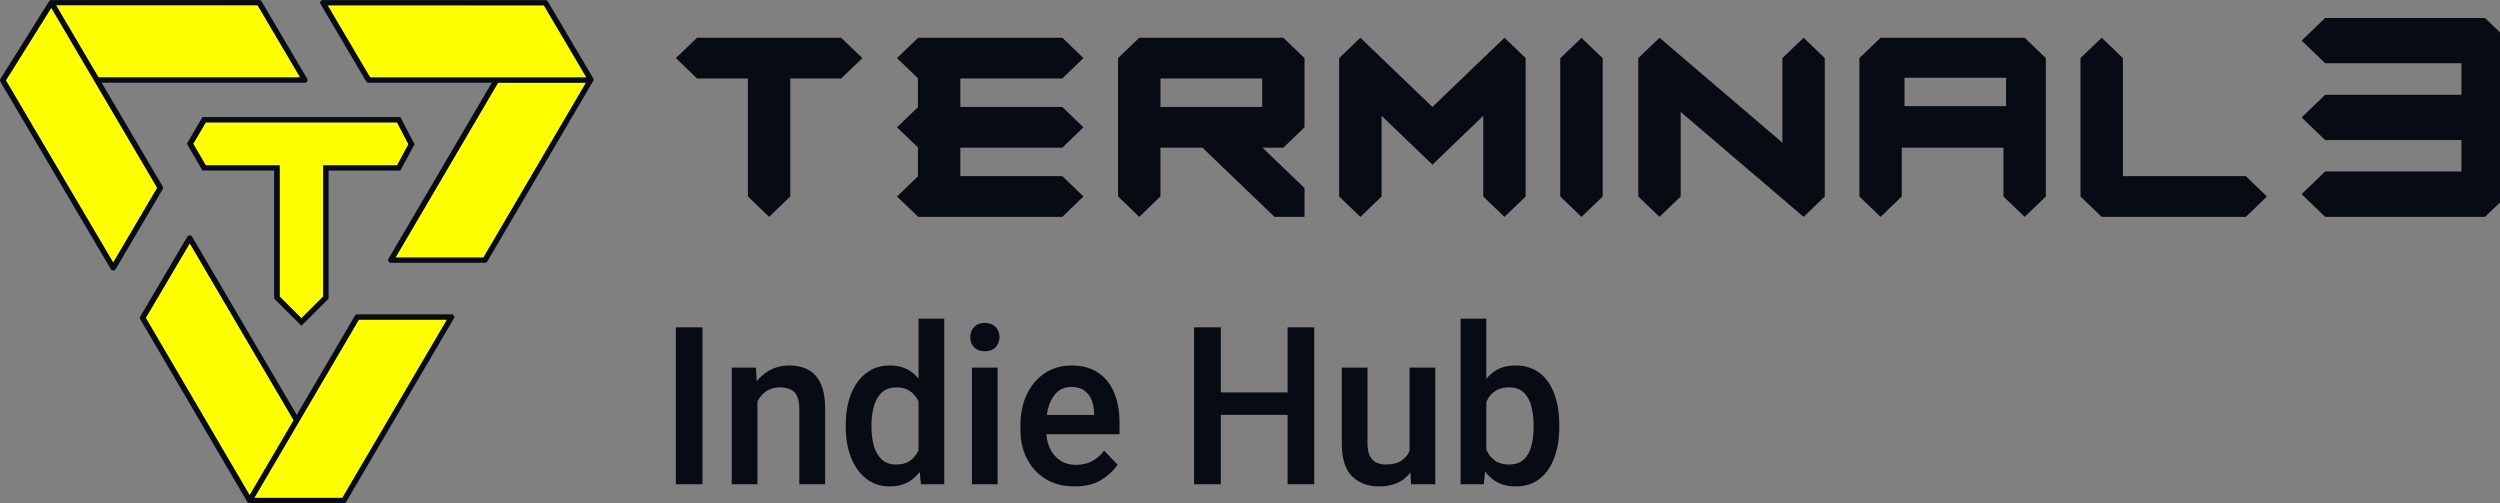
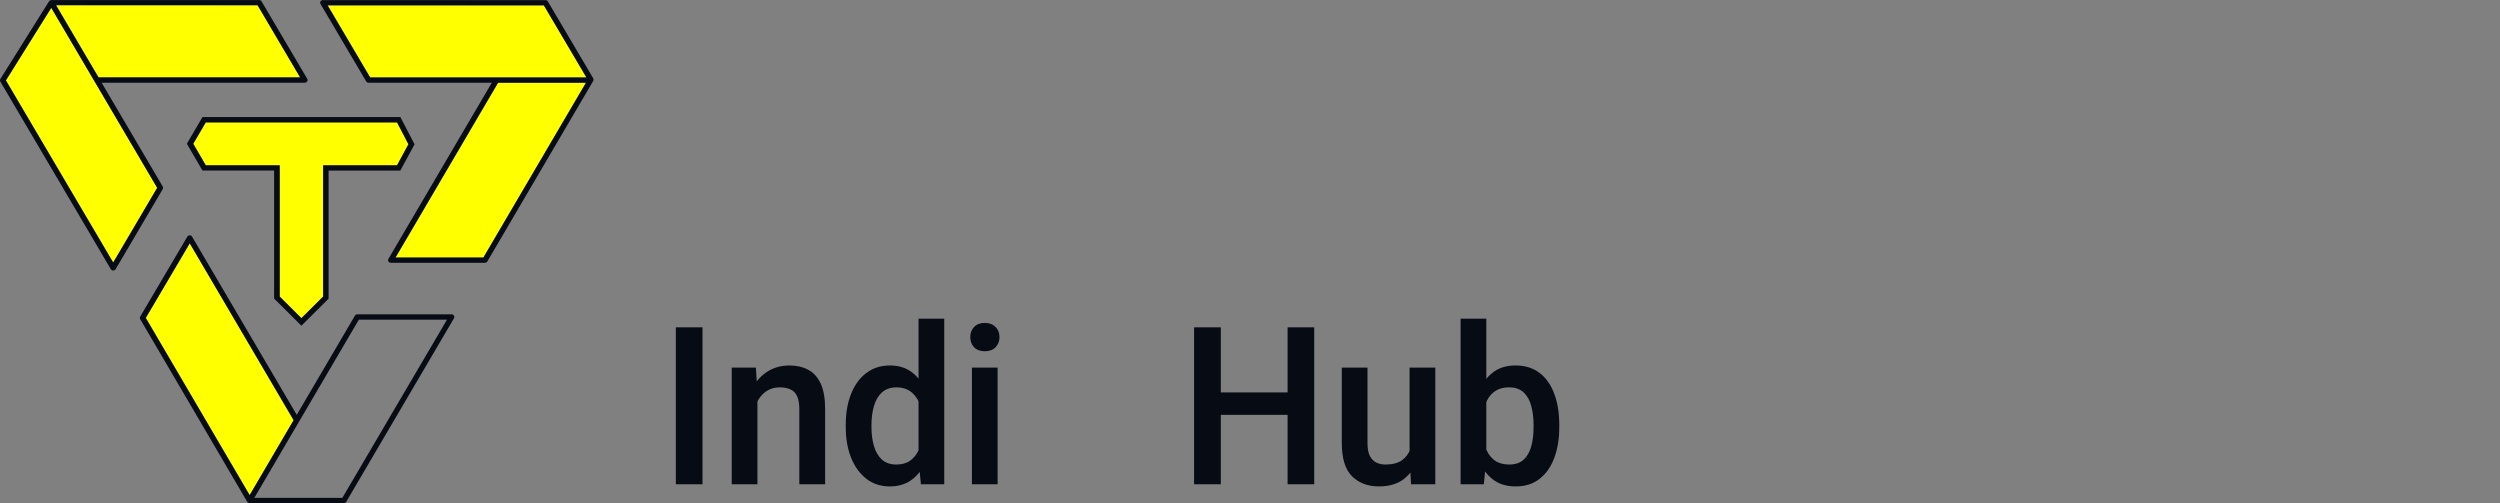
<svg xmlns="http://www.w3.org/2000/svg" width="159" height="32" viewBox="0 0 159 32" fill="none">
  <rect x="0" y="0" width="159" height="32" fill="#808080" stroke="none" />
  <g id="Logo" clip-path="url(#clip0_4959_12131)">
-     <path id="Union" fill-rule="evenodd" clip-rule="evenodd" d="M147.879 1.143H158.045L159.542 2.583V12.348L158.045 13.793H147.879L146.382 12.348L147.879 10.907H156.549V8.907H147.879L146.382 7.469L147.879 6.029H156.549V4.018H147.879L146.382 2.583L147.879 1.143ZM44.332 2.401L42.984 3.695L44.332 4.99H47.567V12.491L48.915 13.793L50.263 12.491V4.99H53.498L54.846 3.695L53.498 2.401H44.332ZM67.562 4.99L68.907 3.695L67.562 2.401H61.078H58.396H58.38V2.416L57.048 3.695L58.38 4.977V6.818L57.048 8.097L58.38 9.376V11.217L57.048 12.499L58.38 13.778V13.793H58.396H61.078H67.562L68.907 12.499L67.562 11.202H61.078V9.392H67.562L68.907 8.097L67.562 6.803H61.078V4.99H67.562ZM71.109 3.695L72.457 2.401H81.62L82.968 3.695V8.097L81.62 9.392H80.297L82.968 11.96V13.793H81.059L76.476 9.392H73.805V12.491L72.457 13.793L71.109 12.491V3.695ZM73.807 6.803H80.275V4.99H73.807V6.803ZM91.103 6.803L86.52 2.401L85.17 3.695V12.499L86.52 13.793L87.868 12.499V7.365L91.103 10.473L94.336 7.365V12.499L95.684 13.793L97.031 12.499V3.695L95.684 2.401L91.103 6.803ZM99.234 12.499V3.703L100.581 2.409L101.929 3.703V12.499L100.581 13.793L99.234 12.499ZM113.36 3.695V9.074L105.544 2.401L104.196 3.695V12.499L105.544 13.793L106.892 12.499V7.12L114.71 13.793L116.055 12.499V3.695L114.71 2.401L113.36 3.695ZM118.257 3.695L119.605 2.401H128.768L130.116 3.695V12.499L128.768 13.793L127.42 12.499V9.392H120.953V12.499L119.605 13.793L118.257 12.499V3.695ZM121.126 6.748H127.586V4.943H121.126V6.748ZM135.016 11.202V3.695L133.669 2.401L132.318 3.695V12.499L133.669 13.793H142.832L144.18 12.499L142.832 11.202H135.016Z" fill="#060B14" />
    <g id="Indie Hub">
      <path d="M44.679 30.799H42.984V20.818H44.679V30.799Z" fill="#060B14" />
      <path d="M48.173 30.799H46.538V23.381H48.074L48.173 24.965V30.799ZM47.355 26.83C47.36 26.112 47.481 25.486 47.718 24.951C47.956 24.412 48.287 23.994 48.714 23.697C49.14 23.395 49.637 23.244 50.204 23.244C50.665 23.244 51.065 23.336 51.404 23.519C51.742 23.697 52.006 23.989 52.195 24.396C52.384 24.798 52.478 25.34 52.478 26.021V30.799H50.837V26.007C50.837 25.664 50.788 25.392 50.692 25.191C50.599 24.99 50.459 24.849 50.27 24.766C50.085 24.68 49.859 24.636 49.59 24.636C49.318 24.636 49.076 24.693 48.865 24.807C48.659 24.917 48.481 25.073 48.331 25.274C48.186 25.475 48.074 25.708 47.995 25.973C47.92 26.238 47.883 26.521 47.883 26.823L47.355 26.83Z" fill="#060B14" />
      <path d="M58.419 20.269H60.054V30.799H58.57L58.419 29.243V20.269ZM53.79 27.029C53.79 26.279 53.902 25.621 54.127 25.054C54.355 24.483 54.678 24.04 55.096 23.724C55.513 23.404 56.014 23.244 56.599 23.244C57.175 23.244 57.656 23.4 58.043 23.711C58.43 24.021 58.733 24.453 58.953 25.006C59.177 25.555 59.326 26.192 59.401 26.919V27.316C59.326 28.02 59.179 28.644 58.959 29.188C58.739 29.732 58.434 30.159 58.043 30.47C57.656 30.781 57.17 30.936 56.586 30.936C56.01 30.936 55.513 30.774 55.096 30.449C54.678 30.12 54.355 29.672 54.127 29.106C53.902 28.539 53.79 27.895 53.79 27.172V27.029ZM55.425 27.172C55.425 27.611 55.478 28.011 55.584 28.372C55.689 28.729 55.856 29.014 56.085 29.229C56.318 29.439 56.623 29.544 57.001 29.544C57.357 29.544 57.65 29.464 57.878 29.304C58.111 29.14 58.291 28.918 58.419 28.64C58.55 28.361 58.641 28.048 58.689 27.7V26.542C58.658 26.268 58.603 26.014 58.524 25.781C58.445 25.548 58.337 25.347 58.201 25.178C58.069 25.009 57.904 24.876 57.707 24.78C57.509 24.684 57.278 24.636 57.014 24.636C56.636 24.636 56.329 24.743 56.091 24.958C55.858 25.169 55.689 25.456 55.584 25.822C55.478 26.183 55.425 26.585 55.425 27.029V27.172Z" fill="#060B14" />
      <path d="M63.449 30.799H61.814V23.381H63.449V30.799ZM61.709 21.442C61.709 21.181 61.79 20.966 61.953 20.797C62.115 20.623 62.342 20.537 62.632 20.537C62.922 20.537 63.15 20.623 63.317 20.797C63.484 20.966 63.568 21.181 63.568 21.442C63.568 21.698 63.484 21.912 63.317 22.086C63.15 22.255 62.922 22.34 62.632 22.34C62.342 22.34 62.115 22.255 61.953 22.086C61.79 21.912 61.709 21.698 61.709 21.442Z" fill="#060B14" />
-       <path d="M68.335 30.936C67.627 30.936 67.016 30.778 66.502 30.463C65.987 30.143 65.592 29.713 65.315 29.174C65.038 28.63 64.9 28.023 64.9 27.351V27.07C64.9 26.297 65.04 25.625 65.322 25.054C65.603 24.478 65.987 24.033 66.475 23.717C66.968 23.402 67.524 23.244 68.143 23.244C68.829 23.244 69.398 23.4 69.851 23.711C70.304 24.017 70.642 24.444 70.866 24.992C71.091 25.536 71.203 26.167 71.203 26.884V27.618H65.684V26.391H69.587V26.261C69.579 25.973 69.526 25.703 69.429 25.452C69.332 25.2 69.178 24.997 68.968 24.842C68.761 24.686 68.484 24.609 68.137 24.609C67.79 24.609 67.497 24.711 67.26 24.917C67.023 25.118 66.842 25.404 66.719 25.774C66.596 26.14 66.535 26.572 66.535 27.07V27.351C66.535 27.771 66.609 28.148 66.759 28.482C66.908 28.815 67.126 29.081 67.412 29.277C67.697 29.469 68.038 29.565 68.433 29.565C68.816 29.565 69.154 29.487 69.449 29.332C69.748 29.177 70.005 28.953 70.22 28.66L71.077 29.551C70.853 29.903 70.515 30.223 70.062 30.511C69.614 30.794 69.038 30.936 68.335 30.936Z" fill="#060B14" />
      <path d="M82.272 26.384H77.222V24.958H82.272V26.384ZM77.644 30.799H75.943V20.818H77.644V30.799ZM83.584 30.799H81.89V20.818H83.584V30.799Z" fill="#060B14" />
      <path d="M89.65 23.381H91.285V30.799H89.742L89.65 29.044V23.381ZM90.421 27.481C90.421 28.148 90.327 28.742 90.138 29.263C89.949 29.78 89.654 30.189 89.254 30.49C88.854 30.787 88.336 30.936 87.698 30.936C86.995 30.936 86.426 30.721 85.991 30.292C85.556 29.862 85.338 29.156 85.338 28.173V23.381H86.973V28.187C86.973 28.53 87.024 28.802 87.125 29.003C87.23 29.199 87.369 29.339 87.54 29.421C87.712 29.503 87.901 29.544 88.107 29.544C88.551 29.544 88.901 29.455 89.156 29.277C89.415 29.094 89.599 28.847 89.709 28.537C89.819 28.226 89.874 27.878 89.874 27.495L90.421 27.481Z" fill="#060B14" />
      <path d="M94.529 20.269V29.195L94.371 30.799H92.894V20.269H94.529ZM99.17 27.166C99.17 27.897 99.065 28.546 98.854 29.113C98.647 29.679 98.338 30.125 97.924 30.449C97.516 30.774 97.006 30.936 96.395 30.936C95.801 30.936 95.309 30.781 94.918 30.47C94.531 30.159 94.23 29.732 94.015 29.188C93.804 28.64 93.659 28.009 93.579 27.296V26.891C93.659 26.174 93.804 25.543 94.015 24.999C94.23 24.451 94.531 24.021 94.918 23.711C95.305 23.4 95.793 23.244 96.382 23.244C96.997 23.244 97.511 23.404 97.924 23.724C98.338 24.044 98.647 24.488 98.854 25.054C99.065 25.621 99.17 26.277 99.17 27.022V27.166ZM97.535 27.022C97.535 26.587 97.487 26.19 97.39 25.829C97.298 25.468 97.138 25.18 96.909 24.965C96.685 24.746 96.373 24.636 95.973 24.636C95.696 24.636 95.459 24.684 95.261 24.78C95.063 24.876 94.896 25.009 94.76 25.178C94.628 25.347 94.525 25.546 94.45 25.774C94.375 26.003 94.325 26.249 94.298 26.514V27.68C94.338 28.023 94.419 28.336 94.542 28.619C94.665 28.902 94.845 29.128 95.083 29.298C95.32 29.462 95.621 29.544 95.986 29.544C96.377 29.544 96.685 29.439 96.909 29.229C97.133 29.019 97.294 28.735 97.39 28.379C97.487 28.018 97.535 27.613 97.535 27.166V27.022Z" fill="#060B14" />
    </g>
    <g id="Sign">
      <path id="Vector" d="M18.673 26.725L12.068 15.475L9.269 20.219L15.876 31.492L18.673 26.725Z" fill="#FFFF00" />
-       <path id="Vector_2" d="M16.174 31.665H21.773L28.428 20.329H22.824L16.174 31.665Z" fill="#FFFF00" />
      <path id="Vector_3" d="M28.727 19.991H22.724C22.662 19.991 22.605 20.022 22.572 20.077L18.873 26.384L12.217 15.053C12.188 15.001 12.128 14.967 12.066 14.967C12.003 14.967 11.946 14.998 11.914 15.051L8.917 20.135C8.887 20.187 8.887 20.25 8.917 20.3L15.724 31.916C15.735 31.937 15.754 31.95 15.773 31.963C15.778 31.966 15.781 31.974 15.787 31.976C15.814 31.992 15.843 32 15.873 32H21.87C21.9 32 21.93 31.992 21.957 31.976C21.968 31.971 21.973 31.958 21.984 31.95C21.998 31.94 22.011 31.929 22.019 31.916L28.873 20.242C28.903 20.19 28.903 20.127 28.873 20.075C28.84 20.022 28.784 19.991 28.724 19.991H28.727ZM12.068 15.475L18.675 26.725L15.879 31.492L9.272 20.219L12.068 15.475ZM21.773 31.665H16.174L22.824 20.329H28.429L21.773 31.665Z" fill="#060B14" />
      <path id="Vector_4" d="M31.678 5.262L25.155 16.378H30.743L37.266 5.262H31.678Z" fill="#FFFF00" />
      <path id="Vector_5" d="M31.575 4.922L37.296 4.924L34.591 0.343L20.835 0.338L23.54 4.924L31.575 4.922Z" fill="#FFFF00" />
      <path id="Vector_6" d="M37.743 5.035C37.743 5.035 37.743 5.032 37.743 5.029C37.74 5.014 37.74 4.998 37.732 4.985L34.843 0.092C34.813 0.039 34.754 0.008 34.691 0.008H20.534C20.472 0.005 20.415 0.037 20.385 0.087C20.353 0.139 20.353 0.202 20.385 0.254L23.288 5.176C23.317 5.228 23.377 5.26 23.439 5.26H31.279L24.705 16.462C24.675 16.515 24.675 16.577 24.705 16.63C24.738 16.682 24.794 16.713 24.854 16.713H30.843C30.905 16.713 30.962 16.682 30.995 16.627L37.729 5.147C37.743 5.124 37.748 5.1 37.748 5.076C37.748 5.061 37.748 5.045 37.743 5.029V5.035ZM25.155 16.378L31.678 5.26H37.269L30.746 16.378H25.157H25.155ZM34.591 0.343L37.296 4.925H31.575H23.54L20.835 0.338H34.591V0.343Z" fill="#060B14" />
      <path id="Vector_7" d="M16.383 0.338L3.564 0.332L6.266 4.924H19.09L16.383 0.338Z" fill="#FFFF00" />
      <path id="Vector_8" d="M3.261 0.497L0.375 5.113L7.201 16.7L9.998 11.946L3.261 0.497Z" fill="#FFFF00" />
      <path id="Vector_9" d="M10.35 11.862L6.464 5.26H19.388C19.45 5.26 19.507 5.228 19.537 5.176C19.57 5.123 19.57 5.061 19.537 5.008L16.635 0.086C16.605 0.034 16.545 0.003 16.483 0.003H3.269V0C3.261 0 3.255 0.005 3.25 0.005C3.198 0.01 3.15 0.037 3.12 0.081L0.033 5.006L0.022 5.024C-0.007 5.076 -0.007 5.139 0.022 5.192L7.049 17.122C7.079 17.174 7.139 17.206 7.201 17.206C7.263 17.206 7.32 17.174 7.353 17.122L10.35 12.027C10.38 11.975 10.38 11.912 10.35 11.862ZM7.201 16.7L0.375 5.113L3.261 0.497L9.998 11.946L7.198 16.7H7.201ZM3.564 0.332H16.383L19.09 4.924H6.266L3.564 0.332Z" fill="#060B14" />
      <path id="Vector_10" d="M13.087 10.511H17.789V18.86L19.169 20.235L20.551 18.86V10.511H25.253L25.979 9.173L25.253 7.783H13.087L12.29 9.142L13.087 10.511Z" fill="#FFFF00" />
      <path id="Vector_11" d="M17.442 18.996L17.54 19.093L18.919 20.468L19.169 20.716L19.418 20.468L20.8 19.093L20.898 18.996V10.849H25.461L25.559 10.668L26.282 9.331L26.366 9.179L26.285 9.024L25.561 7.631L25.464 7.446H12.879L12.778 7.616L11.982 8.974L11.884 9.139L11.979 9.304L12.776 10.674L12.876 10.846H17.434V18.994L17.442 18.996ZM25.252 7.783L25.976 9.176L25.252 10.514H20.551V18.863L19.169 20.237L17.789 18.863V10.514H13.087L12.29 9.145L13.087 7.786H25.255L25.252 7.783Z" fill="#060B14" />
    </g>
  </g>
  <defs>
    <clipPath id="clip0_4959_12131">
      <rect width="159" height="32" fill="white" />
    </clipPath>
  </defs>
</svg>